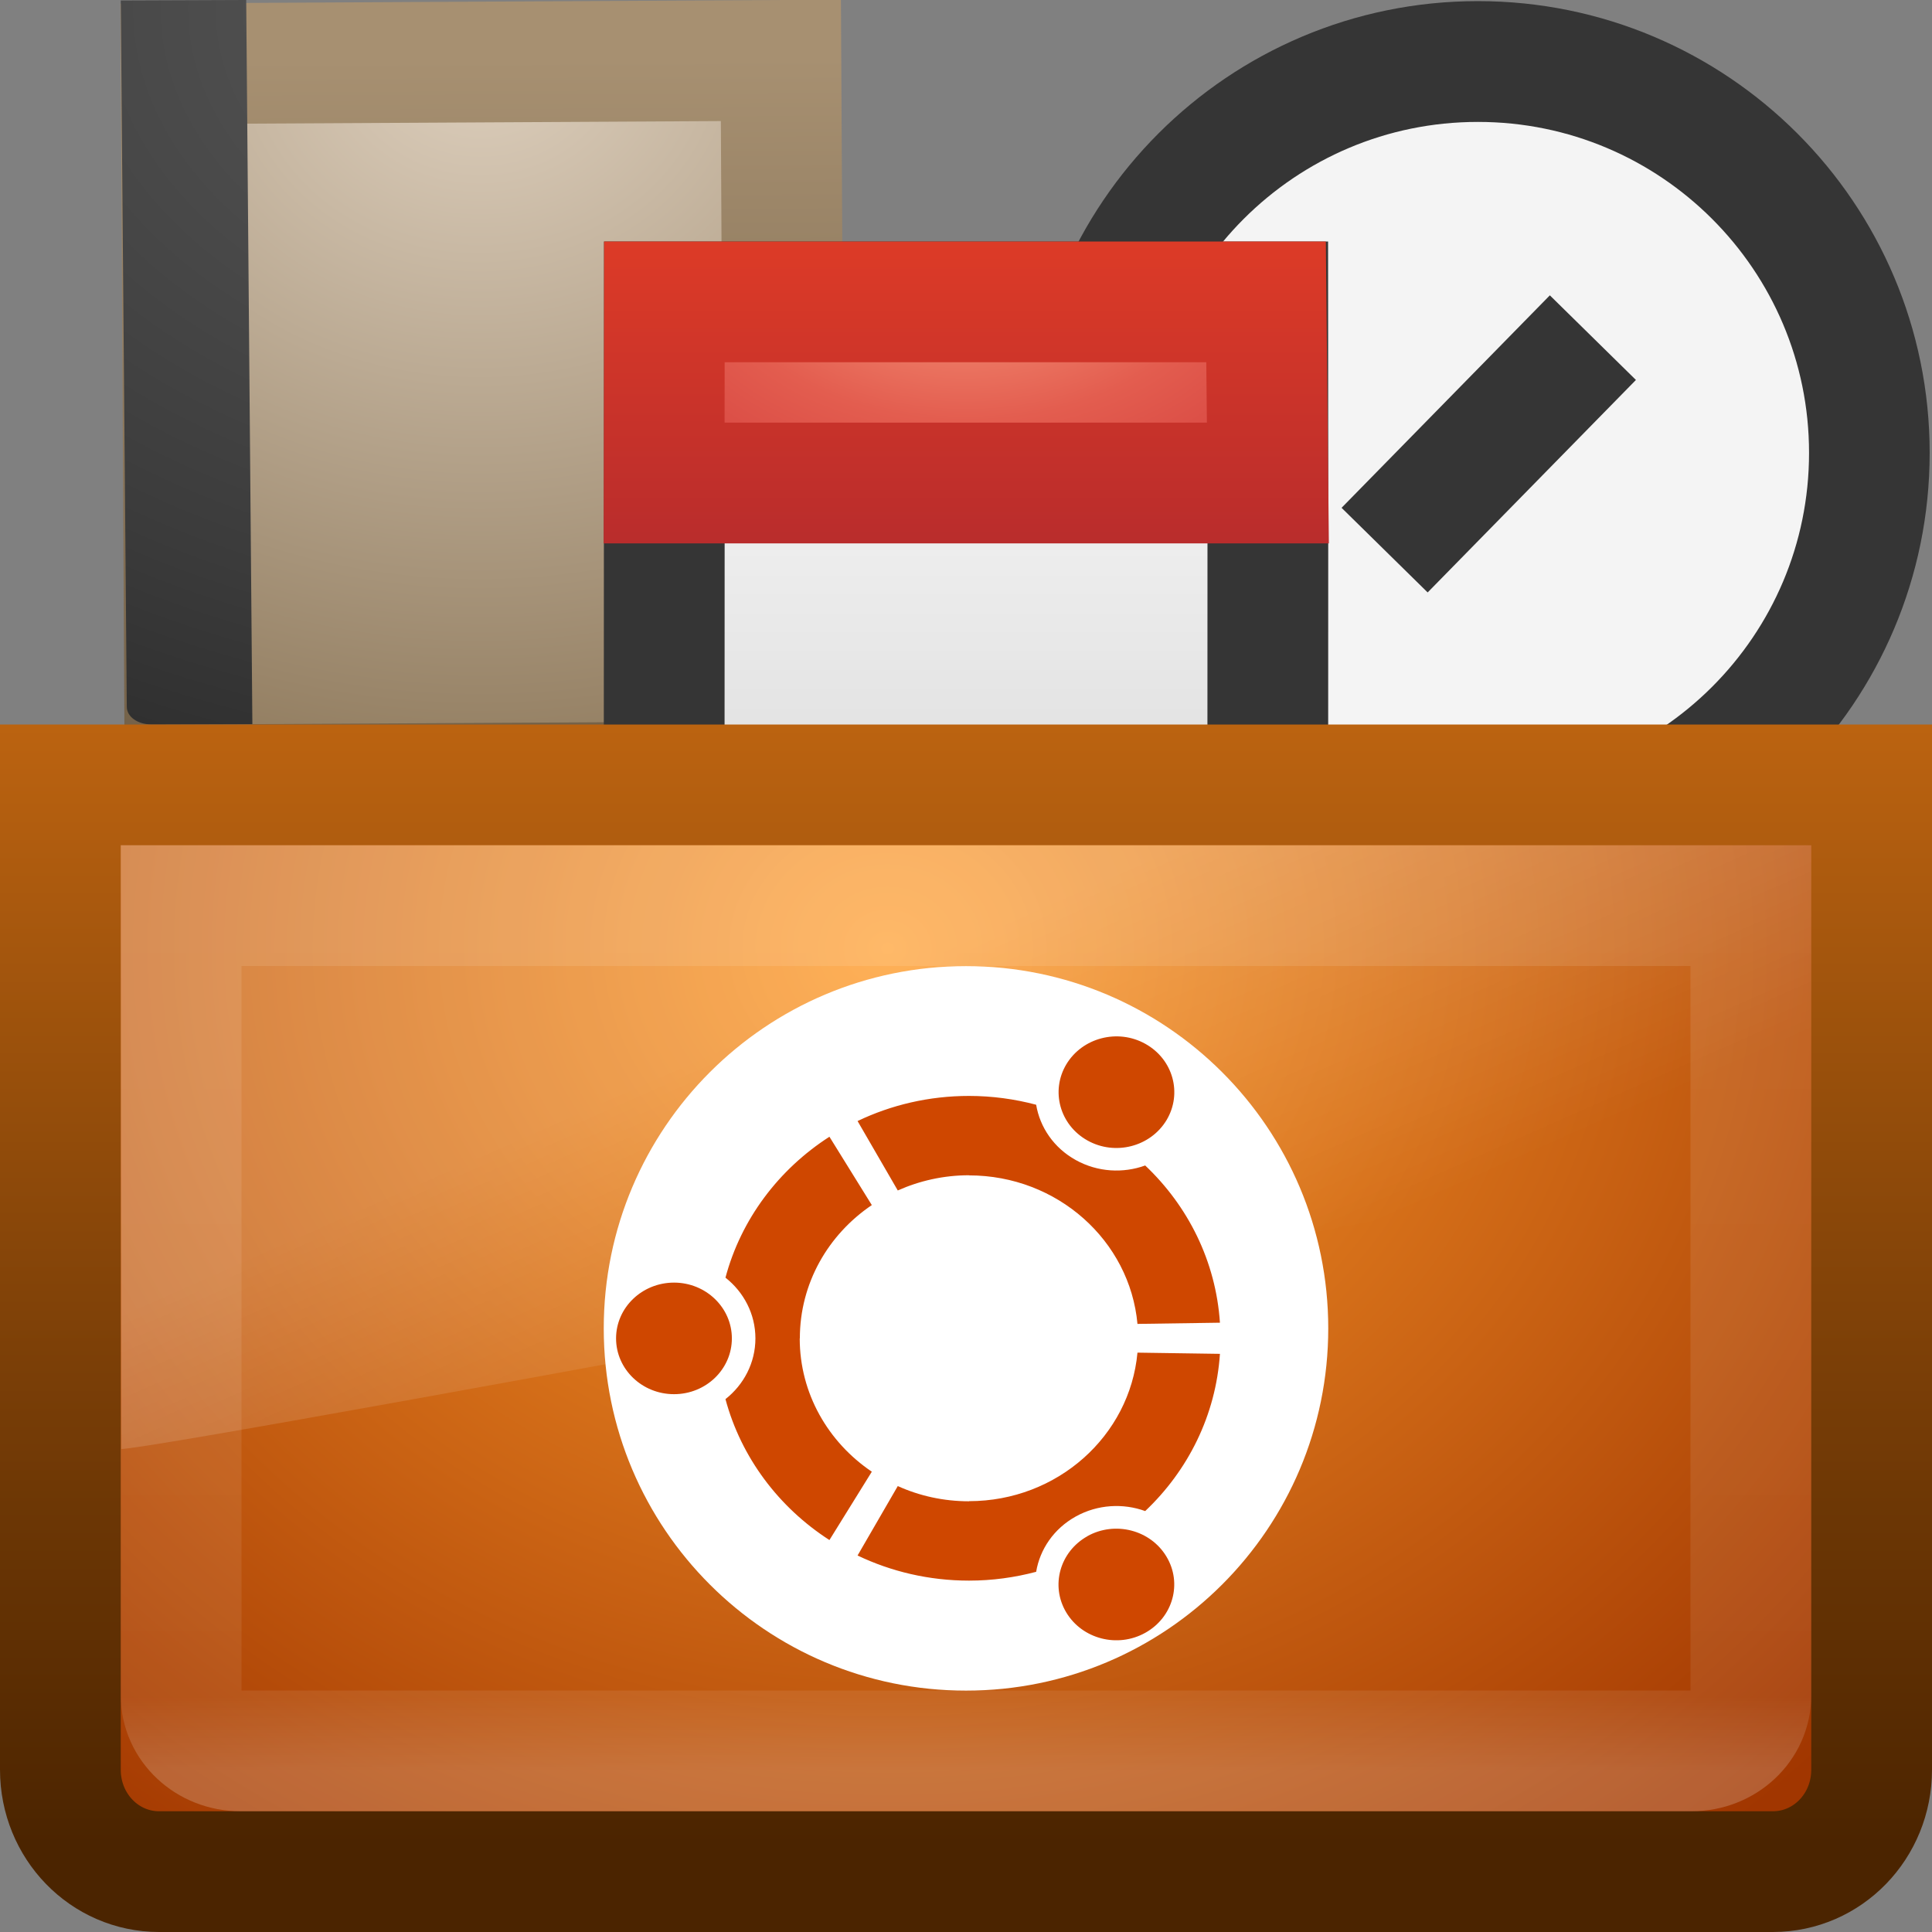
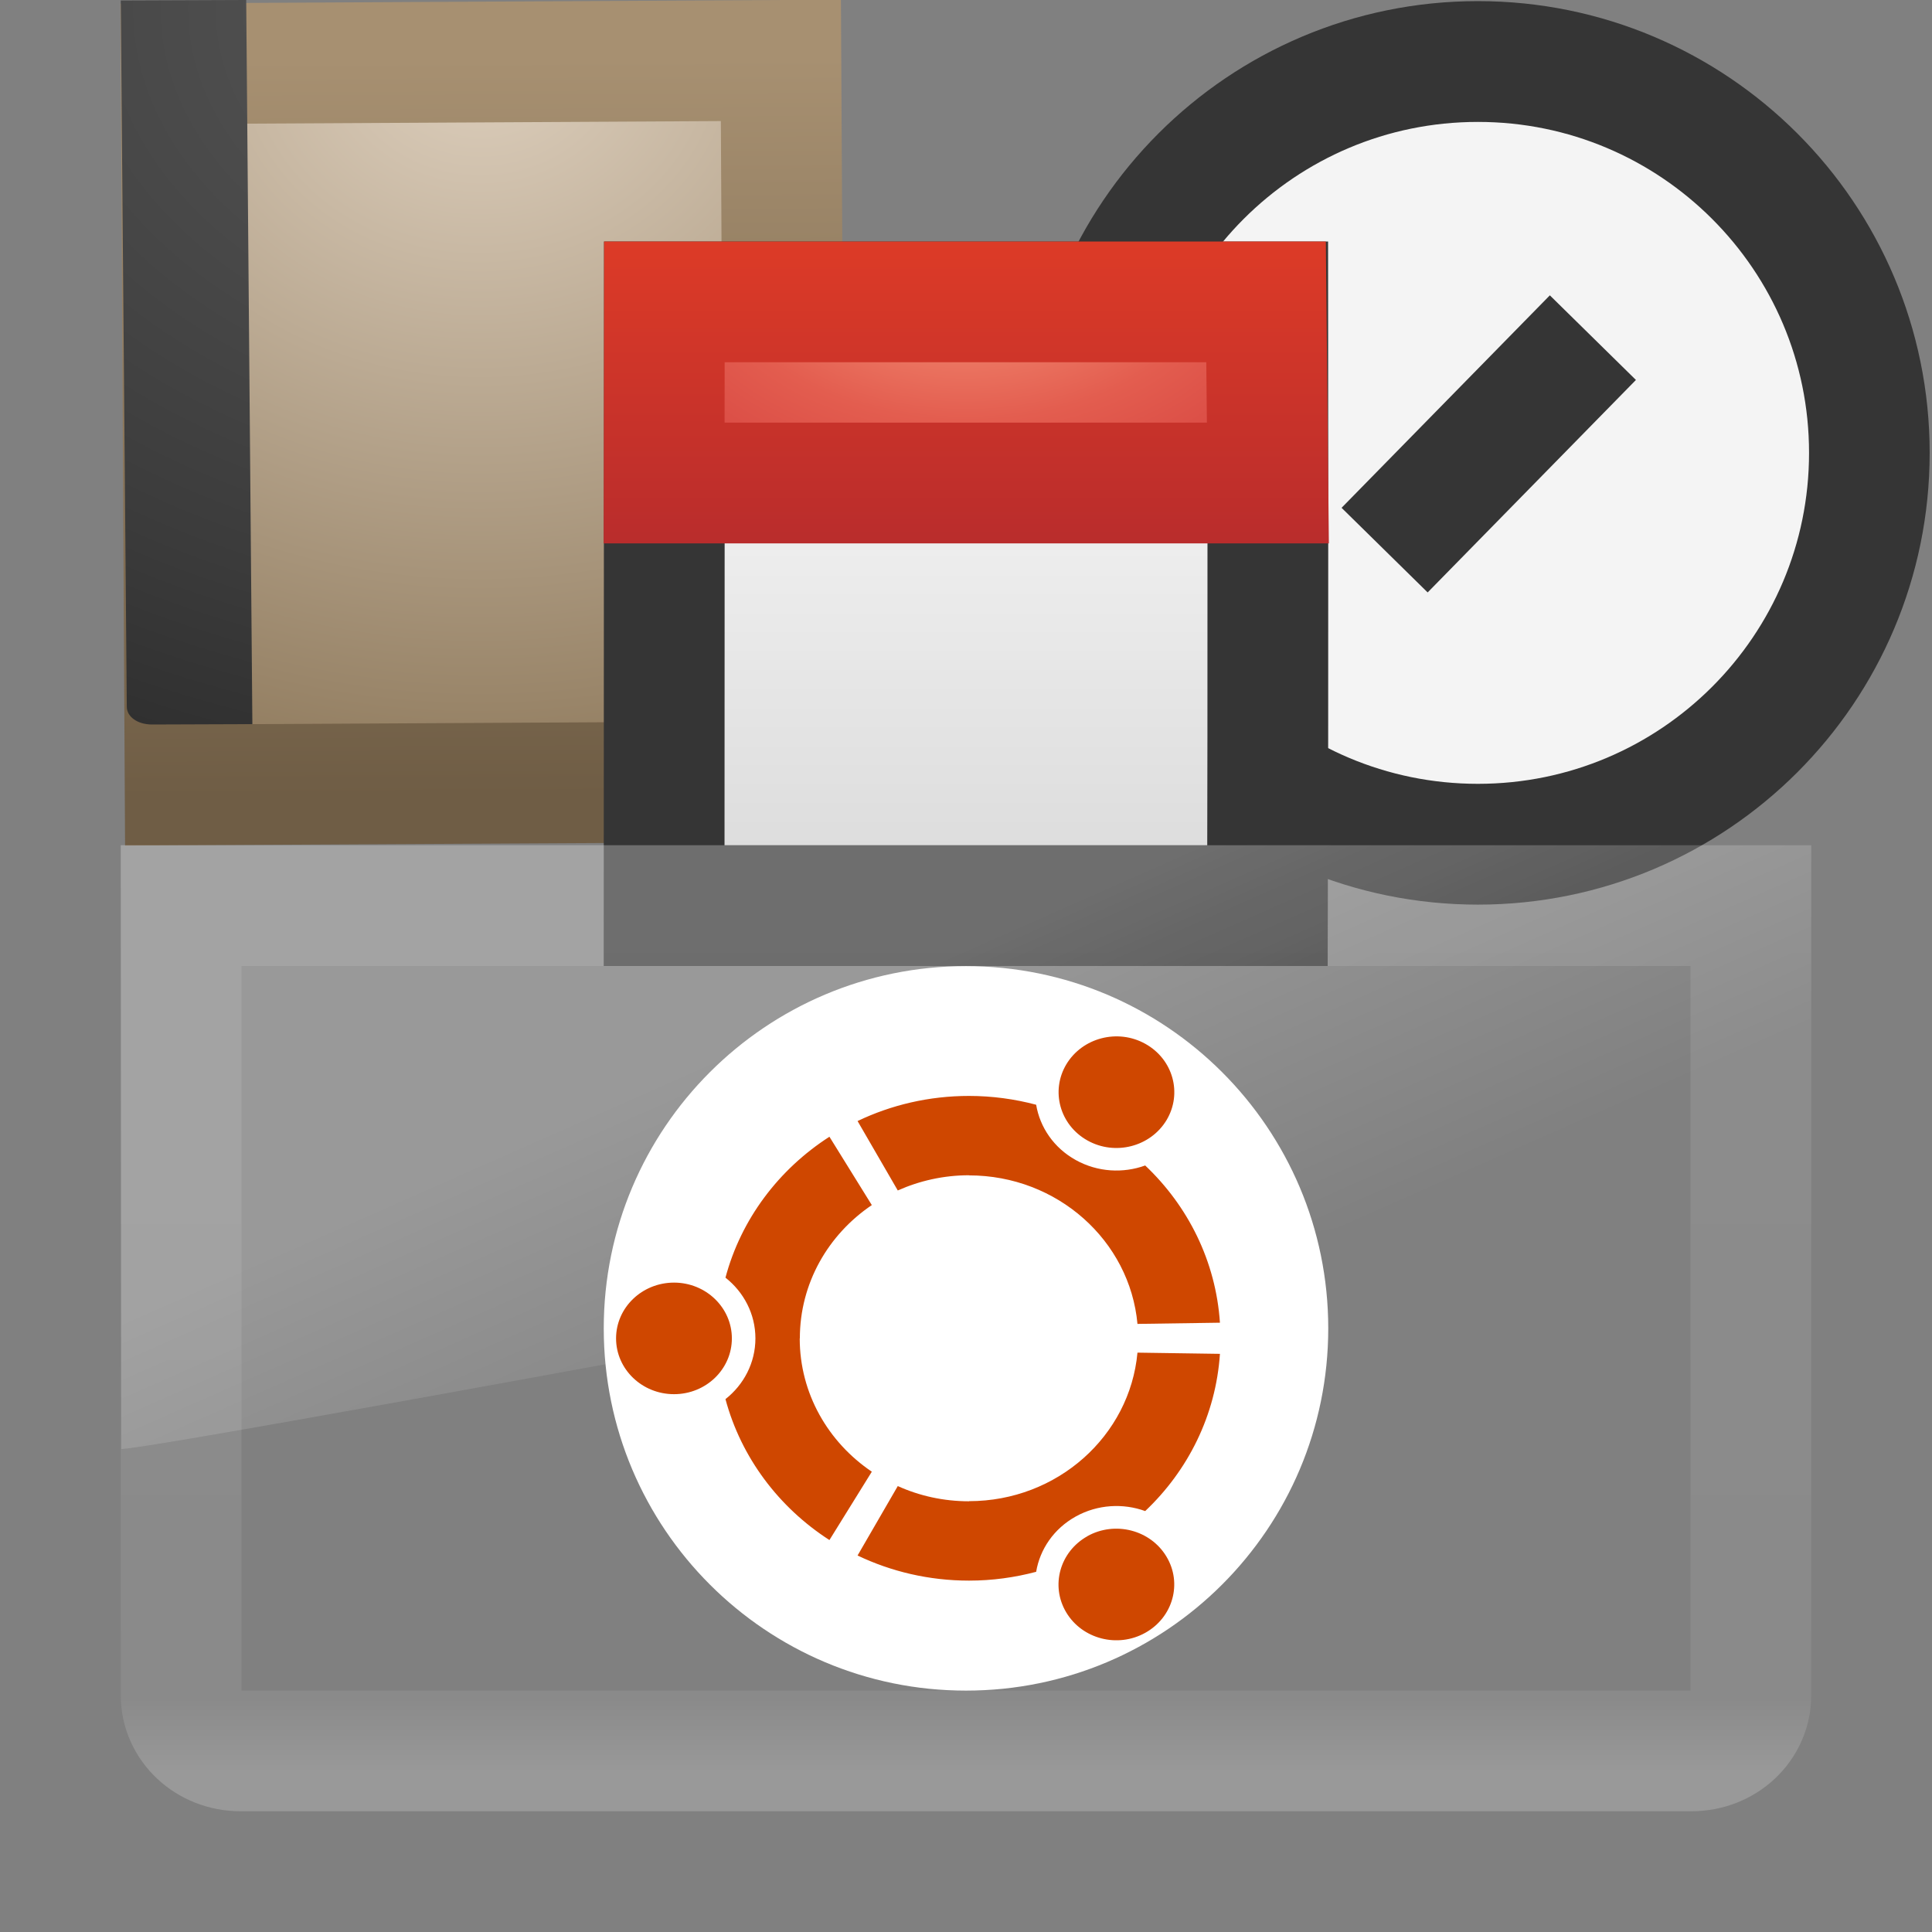
<svg xmlns="http://www.w3.org/2000/svg" xmlns:ns1="http://www.inkscape.org/namespaces/inkscape" xmlns:ns2="http://sodipodi.sourceforge.net/DTD/sodipodi-0.dtd" xmlns:xlink="http://www.w3.org/1999/xlink" viewBox="0 0 16 16" id="svg2" version="1.1" ns1:version="0.48.4 r9939" width="100%" height="100%" ns2:docname="softwarecenter.svg">
  <rect x="0" y="0" width="16" height="16" fill="#808080" stroke="none" />
  <ns2:namedview pagecolor="#ffffff" bordercolor="#666666" borderopacity="1" objecttolerance="10" gridtolerance="10" guidetolerance="10" ns1:pageopacity="0" ns1:pageshadow="2" ns1:window-width="1280" ns1:window-height="976" id="namedview100" showgrid="false" ns1:zoom="29.5" ns1:cx="7.8983051" ns1:cy="8.779661" ns1:window-x="0" ns1:window-y="24" ns1:window-maximized="1" ns1:current-layer="svg2" />
  <defs id="defs4">
    <linearGradient id="linearGradient3600-6-7">
      <stop offset="0" stop-color="#f4f4f4" id="stop7" />
      <stop offset="1" stop-color="#dbdbdb" id="stop9" />
    </linearGradient>
    <linearGradient gradientUnits="userSpaceOnUse" id="linearGradient4944" x2="0" y1="50.095" y2="62.665">
      <stop offset="0" stop-color="#fff" id="stop12" />
      <stop offset=".063" stop-color="#fff" stop-opacity=".235" id="stop14" />
      <stop offset=".951" stop-color="#fff" stop-opacity=".157" id="stop16" />
      <stop offset="1" stop-color="#fff" stop-opacity=".392" id="stop18" />
    </linearGradient>
    <linearGradient gradientTransform="matrix(0.304,0,0,0.366,0.691,51.165)" gradientUnits="userSpaceOnUse" id="linearGradient3560" x1="16.626" x2="20.055" y1="15.298" y2="24.628">
      <stop offset="0" stop-color="#fff" id="stop26" />
      <stop offset="1" stop-color="#fff" stop-opacity="0" id="stop28" />
    </linearGradient>
    <linearGradient gradientUnits="userSpaceOnUse" id="linearGradient3565" x2="0" y1="57.037" y2="49.97">
      <stop offset="0" stop-color="#791235" id="stop31" />
      <stop offset="1" stop-color="#dd3b27" id="stop33" />
    </linearGradient>
    <linearGradient gradientUnits="userSpaceOnUse" id="linearGradient4415" x2="0" y1="48.504" y2="54.61">
      <stop offset="0" stop-color="#a79071" id="stop36" />
      <stop offset="1" stop-color="#6f5d45" id="stop38" />
    </linearGradient>
    <linearGradient gradientUnits="userSpaceOnUse" id="linearGradient4468" x2="0" xlink:href="#linearGradient3600-6-7" y1="52.244" y2="56.168" />
    <radialGradient cx="7.496" cy="8.45" gradientTransform="matrix(0,0.249,-0.393,0,11.318,48.31)" gradientUnits="userSpaceOnUse" id="radialGradient3563" r="20">
      <stop offset="0" stop-color="#f89b7e" id="stop52" />
      <stop offset=".262" stop-color="#e35d4f" id="stop54" />
      <stop offset=".661" stop-color="#c6262e" id="stop56" />
      <stop offset="1" stop-color="#690b2c" id="stop58" />
    </radialGradient>
    <radialGradient cx="7.496" cy="8.45" gradientTransform="matrix(0.003,0.359,-0.514,0.002,9.37,45.37)" gradientUnits="userSpaceOnUse" id="radialGradient4408" r="20">
      <stop offset="0" stop-color="#5f5f5f" id="stop61" />
      <stop offset=".262" stop-color="#4f4f4f" id="stop63" />
      <stop offset=".705" stop-color="#3b3b3b" id="stop65" />
      <stop offset="1" stop-color="#2b2b2b" id="stop67" />
    </radialGradient>
    <radialGradient cx="24.502" cy="6.648" gradientTransform="matrix(0,0.4,-0.465,0,6.806,38.683)" gradientUnits="userSpaceOnUse" id="radialGradient4413" r="17.498">
      <stop offset="0" stop-color="#ddcfbd" id="stop70" />
      <stop offset="1" stop-color="#856f50" id="stop72" />
    </radialGradient>
    <linearGradient ns1:collect="always" xlink:href="#linearGradient3600-6-7" id="linearGradient3079" gradientUnits="userSpaceOnUse" y1="51.432" x2="0" y2="55.356" />
    <linearGradient ns1:collect="always" xlink:href="#linearGradient3600-6-7" id="linearGradient3081" gradientUnits="userSpaceOnUse" y1="51.432" x2="0" y2="55.356" />
    <linearGradient ns1:collect="always" xlink:href="#linearGradient4944" id="linearGradient3084" gradientUnits="userSpaceOnUse" y1="50.095" x2="0" y2="62.665" gradientTransform="translate(0,-48)" />
    <linearGradient ns1:collect="always" xlink:href="#linearGradient3560" id="linearGradient3089" gradientUnits="userSpaceOnUse" gradientTransform="matrix(0.304,0,0,0.366,0.691,3.165)" x1="16.626" y1="15.298" x2="20.055" y2="24.628" />
    <radialGradient ns1:collect="always" xlink:href="#radialGradient3563" id="radialGradient3097" gradientUnits="userSpaceOnUse" gradientTransform="matrix(0,0.249,-0.393,0,11.318,0.31)" cx="7.496" cy="8.45" r="20" />
    <linearGradient ns1:collect="always" xlink:href="#linearGradient3565" id="linearGradient3099" gradientUnits="userSpaceOnUse" y1="57.037" x2="0" y2="49.97" gradientTransform="translate(0,-48)" />
    <linearGradient ns1:collect="always" xlink:href="#linearGradient3600-6-7" id="linearGradient3102" gradientUnits="userSpaceOnUse" y1="51.432" x2="0" y2="55.356" gradientTransform="translate(0,-48)" />
    <radialGradient ns1:collect="always" xlink:href="#radialGradient4408" id="radialGradient3105" gradientUnits="userSpaceOnUse" gradientTransform="matrix(0.003,0.359,-0.514,0.002,9.37,-2.63)" cx="7.496" cy="8.45" r="20" />
    <radialGradient ns1:collect="always" xlink:href="#radialGradient4413" id="radialGradient3108" gradientUnits="userSpaceOnUse" gradientTransform="matrix(0.002,0.4,-0.465,0.002,7.022,-9.354)" cx="24.502" cy="6.648" r="17.498" />
    <linearGradient ns1:collect="always" xlink:href="#linearGradient4415" id="linearGradient3110" gradientUnits="userSpaceOnUse" y1="48.504" x2="0" y2="54.61" gradientTransform="matrix(1,-0.005,0.006,1,0,-48)" />
    <radialGradient ns1:collect="always" xlink:href="#linearGradient2867-449-88-871-390-598-476-591-434-148-57-177-3-1" id="radialGradient3609-0" gradientUnits="userSpaceOnUse" gradientTransform="matrix(0.539,0,-1.4378847e-8,0.478,-0.943,2.532)" cx="15.389" cy="11.139" fx="15.389" fy="11.139" r="20" />
    <linearGradient id="linearGradient2867-449-88-871-390-598-476-591-434-148-57-177-3-1">
      <stop offset="0" style="stop-color:#ff9d2d;stop-opacity:1;" id="stop3750-3-1" />
      <stop offset="1" style="stop-color:#a13600;stop-opacity:1;" id="stop3756-9-8" />
    </linearGradient>
    <linearGradient ns1:collect="always" xlink:href="#linearGradient4023-6-9" id="linearGradient3611-0" gradientUnits="userSpaceOnUse" gradientTransform="matrix(0.378,0,0,0.368,-0.943,-14.214)" x1="13.875" y1="54.122" x2="13.875" y2="80.125" />
    <linearGradient id="linearGradient4023-6-9">
      <stop style="stop-color:#bf6511;stop-opacity:1;" offset="0" id="stop4025-75-7" />
      <stop style="stop-color:#4b2400;stop-opacity:1;" offset="1" id="stop4027-3-6" />
    </linearGradient>
  </defs>
  <g style="fill:url(#linearGradient3081);stroke:#353535;stroke-width:1.452" id="g76" transform="matrix(0.688,0,0,0.689,1.025,-17.891)">
    <path ns1:connector-curvature="0" style="fill:url(#linearGradient3079);stroke:#353535;stroke-width:1.452" id="path78" d="m 21.012,31.41 c 0,2.598 -2.11,4.704 -4.712,4.704 -2.602,0 -4.712,-2.106 -4.712,-4.704 0,-2.598 2.11,-4.704 4.712,-4.704 2.602,0 4.712,2.106 4.712,4.704 z" />
    <path ns1:connector-curvature="0" style="fill:url(#linearGradient4468);stroke:#353535;stroke-width:1.452" id="path80" d="m 15.177,32.579 2.507,-2.554" />
  </g>
  <path ns1:connector-curvature="0" style="fill:url(#radialGradient3108);stroke:url(#linearGradient3110);stroke-width:1" id="path82" d="M 1.5,0.527 6.467,0.5 6.5,6.473 1.533,6.5 z" />
  <path ns1:connector-curvature="0" style="fill:url(#radialGradient3105)" id="path84" d="M 2.039,-5e-5 2.09,5.997 1.259,6 C 1.14,6 1.051,5.937 1.05,5.854 L 1,0.004 z" />
  <path ns1:connector-curvature="0" style="fill:url(#linearGradient3102);stroke:#353535" id="path86" d="m 10.499,2.5 c 0,0 0.003,3.539 -0.002,5 H 5.5 c 0.001,-1.462 0.002,-5 0.002,-5 z" />
  <path ns1:connector-curvature="0" style="fill:url(#radialGradient3097);stroke:url(#linearGradient3099);stroke-linecap:square" id="path88" d="M 10.485,2.5 10.5,4 h -5 L 5.502,2.5 z" />
-   <path ns1:connector-curvature="0" style="fill:url(#radialGradient3609-0);stroke:url(#linearGradient3611-0);color:black;fill-opacity:1;fill-rule:nonzero;stroke-width:1;stroke-linecap:butt;stroke-linejoin:miter;stroke-miterlimit:4;stroke-opacity:1;stroke-dasharray:none;stroke-dashoffset:0;marker:none;visibility:visible;display:inline;overflow:visible;enable-background:accumulate" id="path90" d="m 15.5,6.5 v 8.156 C 15.5,15.124 15.135,15.5 14.682,15.5 H 1.318 C 0.865,15.5 0.5,15.124 0.5,14.656 V 6.5 z" />
  <path ns1:connector-curvature="0" style="opacity:0.2;fill:url(#linearGradient3089);fill-rule:evenodd" id="path92" d="m 1,7 0.005,5 C 1.407,11.993 14.694,9.513 15,9.394 V 7 z" />
  <g id="g3655" transform="translate(-23.025,-1.033)">
-     <path style="color:black;fill:white;fill-opacity:1;fill-rule:evenodd;stroke:none;stroke-width:1.417;marker:none;visibility:visible;display:inline;overflow:visible;enable-background:accumulate" id="path3199" d="m 34.025,12.034 c 0,1.657 -1.343,3 -3,3 -1.657,0 -3,-1.343 -3,-3 0,-1.657 1.343,-3 3,-3 1.657,0 3,1.343 3,3 z" ns1:connector-curvature="0" />
+     <path style="color:black;fill:white;fill-opacity:1;fill-rule:evenodd;stroke:none;stroke-width:1.417;marker:none;visibility:visible;display:inline;overflow:visible;enable-background:accumulate" id="path3199" d="m 34.025,12.034 c 0,1.657 -1.343,3 -3,3 -1.657,0 -3,-1.343 -3,-3 0,-1.657 1.343,-3 3,-3 1.657,0 3,1.343 3,3 " ns1:connector-curvature="0" />
    <path id="path3201" d="m 28.607,11.655 c -0.265,0 -0.48,0.207 -0.48,0.462 0,0.255 0.215,0.462 0.48,0.462 0.265,0 0.479,-0.207 0.479,-0.462 0,-0.255 -0.215,-0.462 -0.479,-0.462 z m 3.424,2.1 c -0.229,0.128 -0.308,0.41 -0.176,0.631 0.132,0.221 0.426,0.297 0.655,0.169 0.229,-0.128 0.308,-0.41 0.175,-0.631 -0.132,-0.221 -0.426,-0.297 -0.655,-0.169 z m -2.382,-1.638 c 0,-0.457 0.235,-0.86 0.596,-1.104 l -0.351,-0.566 c -0.42,0.27 -0.732,0.683 -0.861,1.167 0.151,0.119 0.248,0.3 0.248,0.503 0,0.203 -0.097,0.384 -0.248,0.503 0.13,0.484 0.442,0.897 0.861,1.167 l 0.351,-0.566 C 29.884,12.977 29.648,12.574 29.648,12.117 z m 1.401,-1.35 c 0.732,0 1.332,0.541 1.395,1.23 l 0.683,-0.01 c -0.034,-0.509 -0.264,-0.966 -0.619,-1.302 -0.182,0.066 -0.393,0.056 -0.575,-0.045 -0.182,-0.101 -0.297,-0.272 -0.328,-0.458 -0.177,-0.047 -0.364,-0.073 -0.556,-0.073 -0.332,0 -0.645,0.075 -0.923,0.208 l 0.333,0.575 c 0.179,-0.08 0.379,-0.126 0.59,-0.126 z m 0,2.699 c -0.211,0 -0.411,-0.045 -0.59,-0.126 l -0.333,0.575 c 0.278,0.133 0.592,0.208 0.923,0.208 0.193,0 0.379,-0.026 0.556,-0.073 0.031,-0.186 0.146,-0.357 0.328,-0.458 0.182,-0.101 0.393,-0.111 0.575,-0.045 0.355,-0.336 0.585,-0.793 0.619,-1.302 l -0.683,-0.01 c -0.063,0.689 -0.663,1.23 -1.395,1.23 z m 0.981,-2.988 c 0.229,0.128 0.522,0.052 0.655,-0.169 0.132,-0.221 0.054,-0.503 -0.175,-0.631 -0.229,-0.128 -0.522,-0.052 -0.655,0.169 -0.132,0.221 -0.054,0.503 0.175,0.631 z" ns1:connector-curvature="0" style="color:black;fill:#cf4700;fill-opacity:1;fill-rule:nonzero;stroke:none;stroke-width:1;marker:none;visibility:visible;display:inline;overflow:visible;enable-background:accumulate" />
  </g>
  <path ns1:connector-curvature="0" style="opacity:0.5;fill:none;stroke:url(#linearGradient3084);stroke-linecap:round" id="path98" d="m 14.5,7.5 v 6.539 C 14.5,14.295 14.281,14.5 14.009,14.5 H 1.991 C 1.719,14.5 1.5,14.295 1.5,14.039 V 7.5 z" />
</svg>